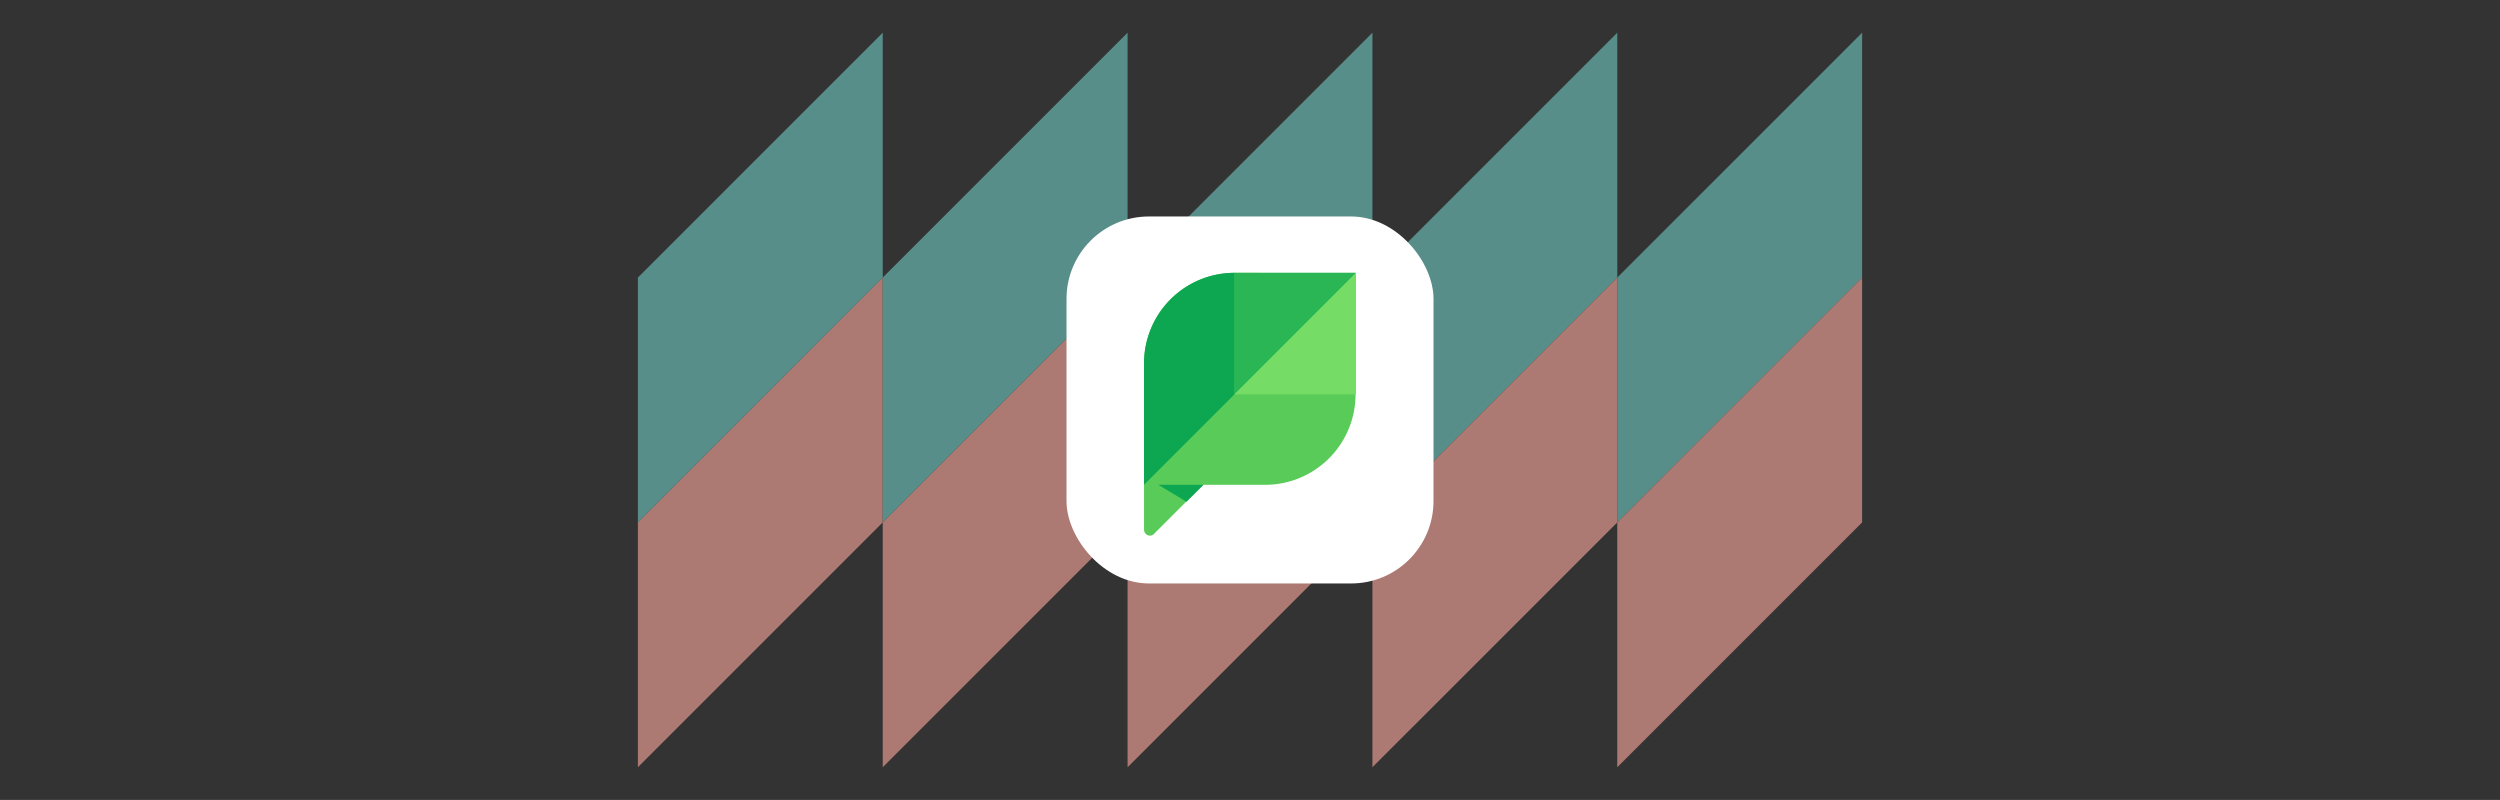
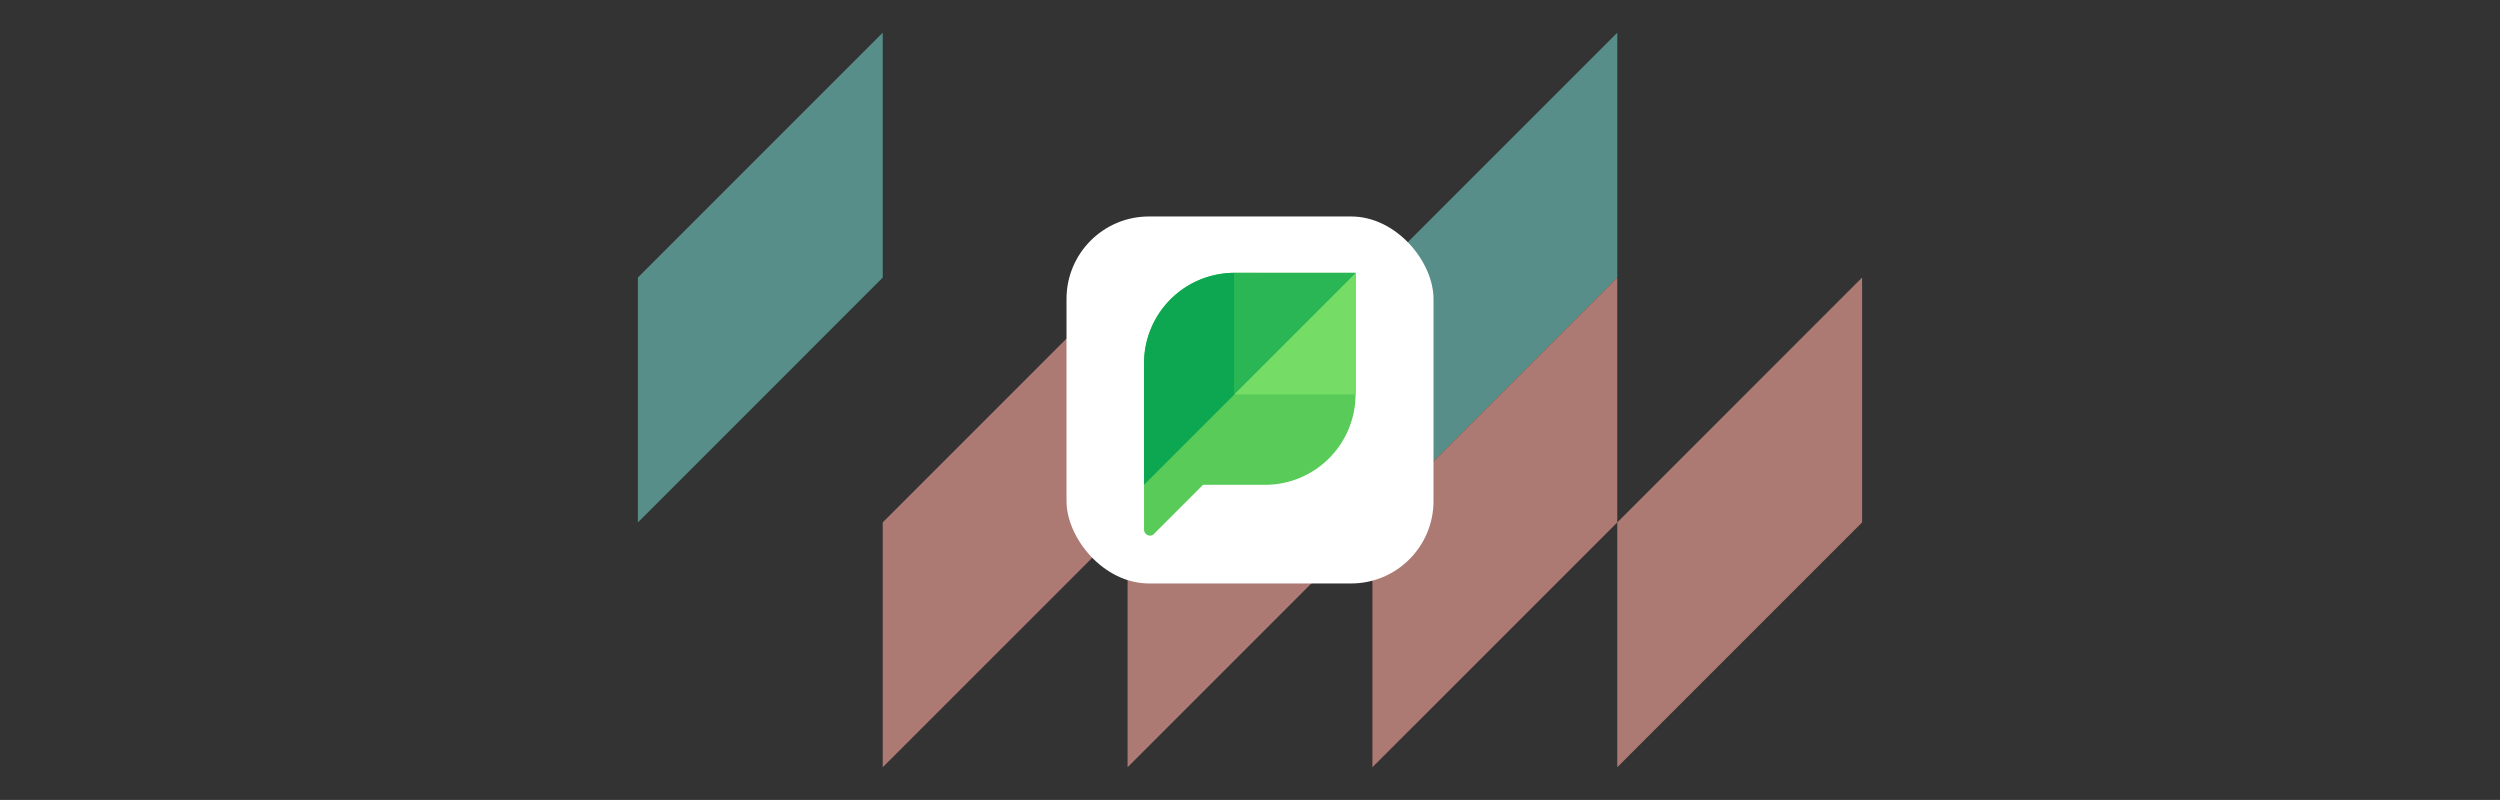
<svg xmlns="http://www.w3.org/2000/svg" viewBox="0 0 1531.58 490.07">
  <rect x="0" y="0" width="1531.58" height="490.07" fill="#333333" stroke="none" />
  <defs>
    <style>.a{opacity:0.6;}.b{fill:#71ccc3;}.c{fill:#ffa89f;}.d{fill:#fff;}.e{fill:#59cb59;}.f{fill:#0ca750;}.g{fill:#2bb656;}.h{fill:#75dd66;}</style>
  </defs>
  <g class="a">
    <polygon class="b" points="390.79 170.03 390.79 320.04 540.79 170.03 540.79 20.04 390.79 170.03" />
-     <polygon class="c" points="390.79 320.04 390.79 470.04 540.79 320.04 540.79 170.03 390.79 320.04" />
-     <polygon class="b" points="540.79 170.03 540.79 320.04 690.79 170.03 690.79 20.04 540.79 170.03" />
    <polygon class="c" points="540.79 320.04 540.79 470.04 690.79 320.04 690.79 170.03 540.79 320.04" />
-     <polygon class="b" points="690.79 170.03 690.79 320.04 840.79 170.03 840.79 20.04 690.79 170.03" />
    <polygon class="c" points="690.79 320.04 690.79 470.04 840.79 320.04 840.79 170.03 690.79 320.04" />
    <polygon class="b" points="840.79 170.03 840.79 320.04 990.79 170.03 990.79 20.04 840.79 170.03" />
    <polygon class="c" points="840.79 320.04 840.79 470.04 990.79 320.04 990.79 170.03 840.79 320.04" />
-     <polygon class="b" points="990.79 170.03 990.79 320.04 1140.79 170.03 1140.79 20.04 990.79 170.03" />
    <polygon class="c" points="990.79 320.04 990.79 470.04 1140.79 320.04 1140.79 170.03 990.79 320.04" />
  </g>
  <rect class="d" x="653.38" y="132.62" width="224.83" height="224.83" rx="50.49" />
  <path class="e" d="M756.21,167.14a55.42,55.42,0,0,0-55.34,55.35V324.42c0,3.31,4,5,6.15,2.6l30-30h38.08a55.43,55.43,0,0,0,55.35-55.35v-74.5Z" />
-   <path class="f" d="M737.29,297H709.62l17.26,10.4Z" />
  <path class="g" d="M830.71,167.14h-74.5v74.5Z" />
  <path class="f" d="M756.21,167.14a55.42,55.42,0,0,0-55.34,55.35V297l55.34-55.35Z" />
  <path class="h" d="M830.71,167.14l-74.5,74.5h74.5Z" />
</svg>